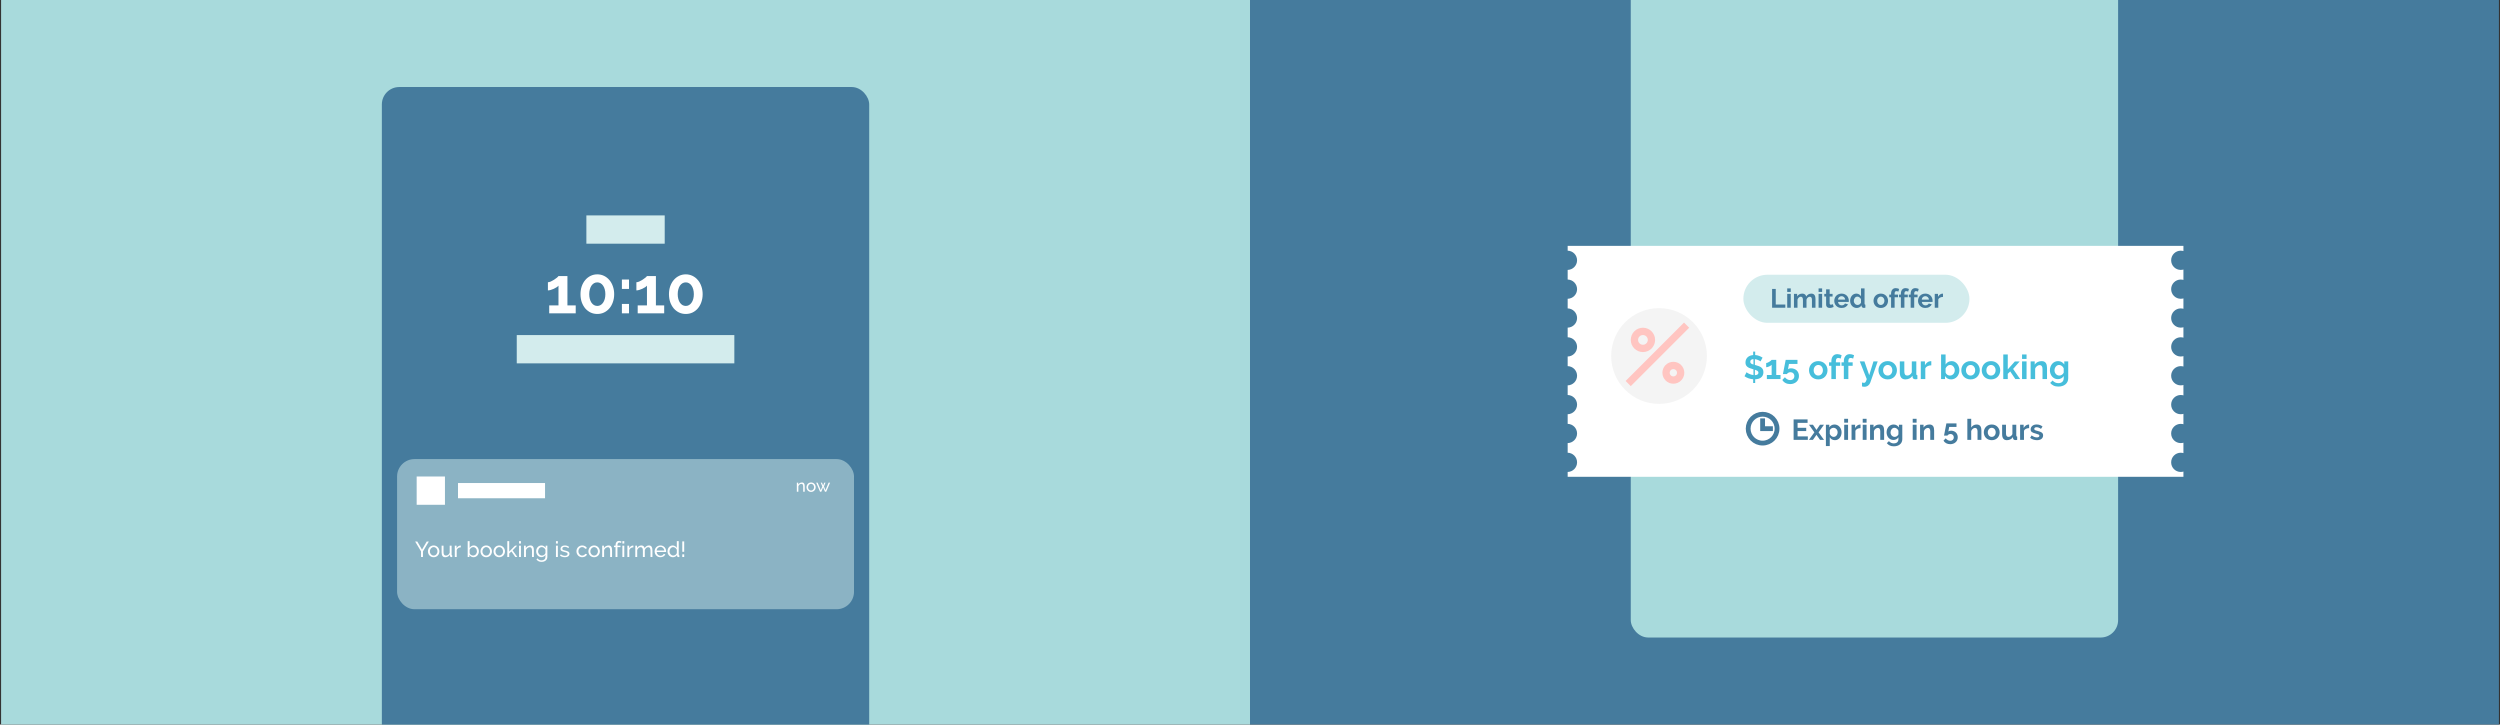
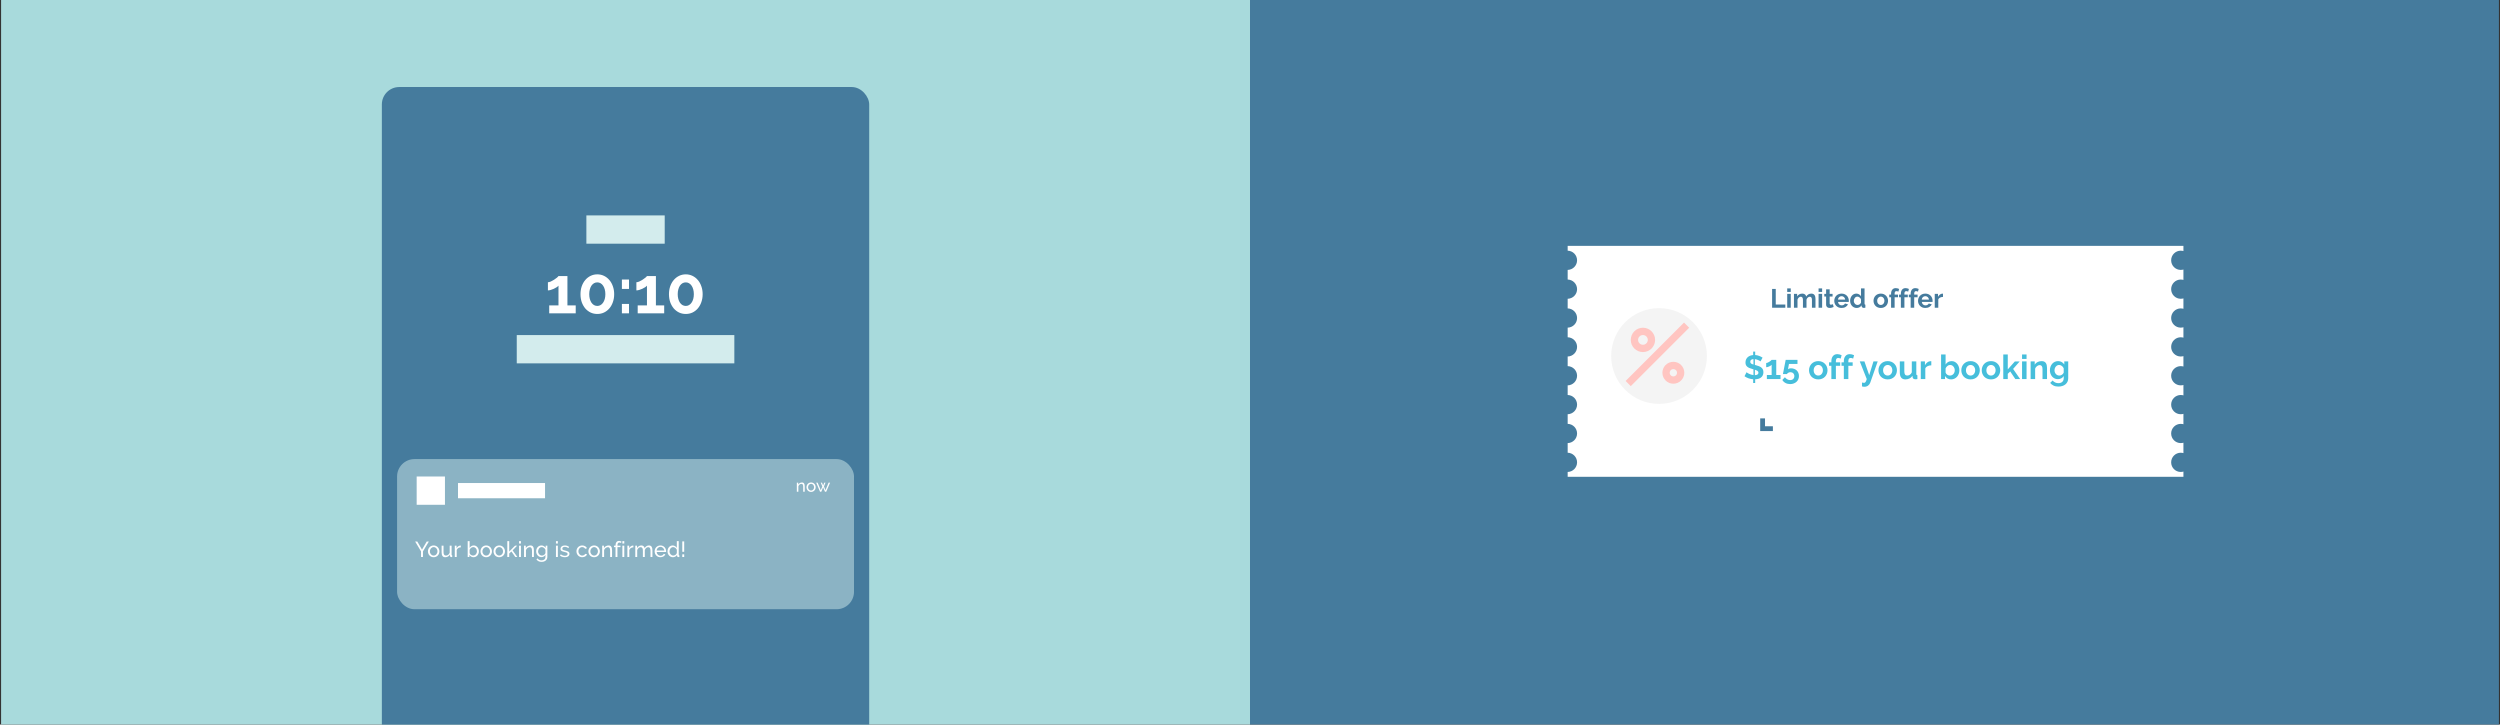
<svg xmlns="http://www.w3.org/2000/svg" width="1149" height="333" viewBox="0 0 1149 333" fill="none">
  <rect x="0" y="0" width="1149" height="333" fill="#333333" stroke="none" />
  <g clip-path="url(#clip0_6611_42710)">
    <g clip-path="url(#clip1_6611_42710)">
      <rect x="0.5" width="574" height="333" fill="#A8DADC" />
    </g>
    <g clip-path="url(#clip2_6611_42710)">
      <rect x="574.5" width="574" height="333" fill="#457B9D" />
    </g>
    <rect x="175.5" y="40" width="223.984" height="485" rx="8" fill="#457B9D" />
    <path d="M264.6 140.37V144H252.42V140.37H256.68V131.28C256.5 131.52 256.21 131.77 255.81 132.03C255.43 132.27 255.01 132.5 254.55 132.72C254.09 132.94 253.61 133.12 253.11 133.26C252.63 133.4 252.2 133.47 251.82 133.47V129.72C252.18 129.72 252.62 129.61 253.14 129.39C253.66 129.15 254.17 128.87 254.67 128.55C255.17 128.23 255.6 127.92 255.96 127.62C256.34 127.3 256.58 127.05 256.68 126.87H260.79V140.37H264.6ZM282.274 135.21C282.274 136.53 282.074 137.75 281.674 138.87C281.294 139.97 280.754 140.93 280.054 141.75C279.374 142.55 278.554 143.18 277.594 143.64C276.654 144.08 275.634 144.3 274.534 144.3C273.414 144.3 272.384 144.08 271.444 143.64C270.504 143.18 269.684 142.55 268.984 141.75C268.304 140.93 267.764 139.97 267.364 138.87C266.984 137.75 266.794 136.53 266.794 135.21C266.794 133.89 266.984 132.68 267.364 131.58C267.764 130.46 268.304 129.5 268.984 128.7C269.684 127.88 270.504 127.24 271.444 126.78C272.384 126.32 273.414 126.09 274.534 126.09C275.634 126.09 276.654 126.32 277.594 126.78C278.554 127.24 279.374 127.88 280.054 128.7C280.754 129.5 281.294 130.46 281.674 131.58C282.074 132.68 282.274 133.89 282.274 135.21ZM278.224 135.21C278.224 134.41 278.134 133.68 277.954 133.02C277.774 132.34 277.514 131.76 277.174 131.28C276.854 130.8 276.464 130.43 276.004 130.17C275.564 129.91 275.074 129.78 274.534 129.78C273.974 129.78 273.464 129.91 273.004 130.17C272.564 130.43 272.174 130.8 271.834 131.28C271.514 131.76 271.264 132.34 271.084 133.02C270.904 133.68 270.814 134.41 270.814 135.21C270.814 136.01 270.904 136.74 271.084 137.4C271.264 138.06 271.514 138.63 271.834 139.11C272.174 139.59 272.564 139.96 273.004 140.22C273.464 140.48 273.974 140.61 274.534 140.61C275.074 140.61 275.564 140.48 276.004 140.22C276.464 139.96 276.854 139.59 277.174 139.11C277.514 138.63 277.774 138.06 277.954 137.4C278.134 136.74 278.224 136.01 278.224 135.21ZM285.822 132.78V128.46H289.092V132.78H285.822ZM285.822 144V139.68H289.092V144H285.822ZM305.264 140.37V144H293.084V140.37H297.344V131.28C297.164 131.52 296.874 131.77 296.474 132.03C296.094 132.27 295.674 132.5 295.214 132.72C294.754 132.94 294.274 133.12 293.774 133.26C293.294 133.4 292.864 133.47 292.484 133.47V129.72C292.844 129.72 293.284 129.61 293.804 129.39C294.324 129.15 294.834 128.87 295.334 128.55C295.834 128.23 296.264 127.92 296.624 127.62C297.004 127.3 297.244 127.05 297.344 126.87H301.454V140.37H305.264ZM322.938 135.21C322.938 136.53 322.738 137.75 322.338 138.87C321.958 139.97 321.418 140.93 320.718 141.75C320.038 142.55 319.218 143.18 318.258 143.64C317.318 144.08 316.298 144.3 315.198 144.3C314.078 144.3 313.048 144.08 312.108 143.64C311.168 143.18 310.348 142.55 309.648 141.75C308.968 140.93 308.428 139.97 308.028 138.87C307.648 137.75 307.458 136.53 307.458 135.21C307.458 133.89 307.648 132.68 308.028 131.58C308.428 130.46 308.968 129.5 309.648 128.7C310.348 127.88 311.168 127.24 312.108 126.78C313.048 126.32 314.078 126.09 315.198 126.09C316.298 126.09 317.318 126.32 318.258 126.78C319.218 127.24 320.038 127.88 320.718 128.7C321.418 129.5 321.958 130.46 322.338 131.58C322.738 132.68 322.938 133.89 322.938 135.21ZM318.888 135.21C318.888 134.41 318.798 133.68 318.618 133.02C318.438 132.34 318.178 131.76 317.838 131.28C317.518 130.8 317.128 130.43 316.668 130.17C316.228 129.91 315.738 129.78 315.198 129.78C314.638 129.78 314.128 129.91 313.668 130.17C313.228 130.43 312.838 130.8 312.498 131.28C312.178 131.76 311.928 132.34 311.748 133.02C311.568 133.68 311.478 134.41 311.478 135.21C311.478 136.01 311.568 136.74 311.748 137.4C311.928 138.06 312.178 138.63 312.498 139.11C312.838 139.59 313.228 139.96 313.668 140.22C314.128 140.48 314.638 140.61 315.198 140.61C315.738 140.61 316.228 140.48 316.668 140.22C317.128 139.96 317.518 139.59 317.838 139.11C318.178 138.63 318.438 138.06 318.618 137.4C318.798 136.74 318.888 136.01 318.888 135.21Z" fill="white" />
    <rect opacity="0.5" x="182.5" y="211" width="210" height="69" rx="8" fill="#D3ECED" />
    <rect x="237.5" y="154" width="100" height="13" fill="#D3ECED" />
    <rect x="269.5" y="99" width="36" height="13" fill="#D3ECED" />
    <rect x="191.5" y="219" width="13" height="13" fill="white" />
    <rect x="210.5" y="222" width="40" height="7" fill="white" />
    <path d="M369.85 226H369.146V223.664C369.146 223.216 369.077 222.891 368.938 222.688C368.805 222.485 368.599 222.384 368.322 222.384C368.178 222.384 368.034 222.413 367.89 222.472C367.746 222.525 367.61 222.6 367.482 222.696C367.354 222.792 367.242 222.907 367.146 223.04C367.05 223.173 366.978 223.32 366.93 223.48V226H366.226V221.824H366.866V222.72C367.031 222.427 367.269 222.192 367.578 222.016C367.893 221.84 368.234 221.752 368.602 221.752C368.842 221.752 369.042 221.797 369.202 221.888C369.362 221.973 369.49 222.096 369.586 222.256C369.682 222.411 369.749 222.595 369.786 222.808C369.829 223.021 369.85 223.253 369.85 223.504V226ZM372.769 226.08C372.454 226.08 372.166 226.021 371.905 225.904C371.649 225.787 371.428 225.629 371.241 225.432C371.06 225.235 370.918 225.005 370.817 224.744C370.716 224.483 370.665 224.208 370.665 223.92C370.665 223.627 370.716 223.349 370.817 223.088C370.924 222.827 371.068 222.597 371.249 222.4C371.436 222.203 371.657 222.045 371.913 221.928C372.174 221.811 372.46 221.752 372.769 221.752C373.078 221.752 373.364 221.811 373.625 221.928C373.886 222.045 374.108 222.203 374.289 222.4C374.476 222.597 374.62 222.827 374.721 223.088C374.828 223.349 374.881 223.627 374.881 223.92C374.881 224.208 374.83 224.483 374.729 224.744C374.628 225.005 374.484 225.235 374.297 225.432C374.11 225.629 373.886 225.787 373.625 225.904C373.369 226.021 373.084 226.08 372.769 226.08ZM371.385 223.928C371.385 224.147 371.42 224.349 371.489 224.536C371.564 224.723 371.662 224.885 371.785 225.024C371.913 225.163 372.06 225.272 372.225 225.352C372.396 225.432 372.577 225.472 372.769 225.472C372.961 225.472 373.14 225.432 373.305 225.352C373.476 225.272 373.625 225.163 373.753 225.024C373.881 224.88 373.98 224.715 374.049 224.528C374.124 224.336 374.161 224.131 374.161 223.912C374.161 223.699 374.124 223.499 374.049 223.312C373.98 223.12 373.881 222.955 373.753 222.816C373.625 222.672 373.476 222.56 373.305 222.48C373.14 222.4 372.961 222.36 372.769 222.36C372.577 222.36 372.396 222.403 372.225 222.488C372.06 222.568 371.913 222.68 371.785 222.824C371.662 222.963 371.564 223.128 371.489 223.32C371.42 223.507 371.385 223.709 371.385 223.928ZM380.825 221.824H381.505L379.729 226H379.145L378.305 223.96L377.473 226H376.889L375.113 221.824H375.785L377.225 225.304L377.929 223.568L377.209 221.832H377.793L378.305 223.168L378.817 221.832H379.401L378.689 223.568L379.393 225.304L380.825 221.824Z" fill="white" />
    <path d="M191.796 248.9L193.946 252.6L196.116 248.9H197.096L194.396 253.41V256H193.496V253.39L190.806 248.9H191.796ZM199.31 256.1C198.917 256.1 198.557 256.027 198.23 255.88C197.91 255.733 197.634 255.537 197.4 255.29C197.174 255.043 196.997 254.757 196.87 254.43C196.744 254.103 196.68 253.76 196.68 253.4C196.68 253.033 196.744 252.687 196.87 252.36C197.004 252.033 197.184 251.747 197.41 251.5C197.644 251.253 197.92 251.057 198.24 250.91C198.567 250.763 198.924 250.69 199.31 250.69C199.697 250.69 200.054 250.763 200.38 250.91C200.707 251.057 200.984 251.253 201.21 251.5C201.444 251.747 201.624 252.033 201.75 252.36C201.884 252.687 201.95 253.033 201.95 253.4C201.95 253.76 201.887 254.103 201.76 254.43C201.634 254.757 201.454 255.043 201.22 255.29C200.987 255.537 200.707 255.733 200.38 255.88C200.06 256.027 199.704 256.1 199.31 256.1ZM197.58 253.41C197.58 253.683 197.624 253.937 197.71 254.17C197.804 254.403 197.927 254.607 198.08 254.78C198.24 254.953 198.424 255.09 198.63 255.19C198.844 255.29 199.07 255.34 199.31 255.34C199.55 255.34 199.774 255.29 199.98 255.19C200.194 255.09 200.38 254.953 200.54 254.78C200.7 254.6 200.824 254.393 200.91 254.16C201.004 253.92 201.05 253.663 201.05 253.39C201.05 253.123 201.004 252.873 200.91 252.64C200.824 252.4 200.7 252.193 200.54 252.02C200.38 251.84 200.194 251.7 199.98 251.6C199.774 251.5 199.55 251.45 199.31 251.45C199.07 251.45 198.844 251.503 198.63 251.61C198.424 251.71 198.24 251.85 198.08 252.03C197.927 252.203 197.804 252.41 197.71 252.65C197.624 252.883 197.58 253.137 197.58 253.41ZM204.627 256.1C204.08 256.1 203.667 255.917 203.387 255.55C203.107 255.183 202.967 254.637 202.967 253.91V250.78H203.847V253.74C203.847 254.807 204.217 255.34 204.957 255.34C205.317 255.34 205.653 255.227 205.967 255C206.287 254.767 206.523 254.45 206.677 254.05V250.78H207.557V254.92C207.557 255.127 207.65 255.233 207.837 255.24V256C207.737 256.013 207.657 256.02 207.597 256.02C207.543 256.027 207.49 256.03 207.437 256.03C207.263 256.03 207.117 255.98 206.997 255.88C206.883 255.773 206.823 255.643 206.817 255.49L206.797 254.88C206.563 255.273 206.257 255.577 205.877 255.79C205.497 255.997 205.08 256.1 204.627 256.1ZM211.783 251.55C211.343 251.563 210.953 251.677 210.613 251.89C210.279 252.103 210.043 252.4 209.903 252.78V256H209.023V250.78H209.843V251.99C210.023 251.63 210.259 251.34 210.553 251.12C210.846 250.893 211.159 250.767 211.493 250.74C211.559 250.74 211.616 250.74 211.663 250.74C211.709 250.74 211.749 250.743 211.783 250.75V251.55ZM217.63 256.1C217.224 256.1 216.854 256 216.52 255.8C216.187 255.6 215.924 255.34 215.73 255.02V256H214.95V248.7H215.83V251.82C216.05 251.48 216.32 251.207 216.64 251C216.96 250.793 217.334 250.69 217.76 250.69C218.12 250.69 218.444 250.767 218.73 250.92C219.017 251.073 219.26 251.277 219.46 251.53C219.667 251.777 219.824 252.067 219.93 252.4C220.044 252.727 220.1 253.063 220.1 253.41C220.1 253.777 220.037 254.123 219.91 254.45C219.784 254.777 219.61 255.063 219.39 255.31C219.17 255.55 218.907 255.743 218.6 255.89C218.3 256.03 217.977 256.1 217.63 256.1ZM217.41 255.34C217.67 255.34 217.91 255.287 218.13 255.18C218.35 255.073 218.54 254.93 218.7 254.75C218.86 254.57 218.984 254.367 219.07 254.14C219.157 253.907 219.2 253.663 219.2 253.41C219.2 253.157 219.157 252.913 219.07 252.68C218.99 252.44 218.874 252.23 218.72 252.05C218.574 251.87 218.394 251.727 218.18 251.62C217.974 251.507 217.744 251.45 217.49 251.45C217.304 251.45 217.127 251.483 216.96 251.55C216.794 251.617 216.637 251.707 216.49 251.82C216.35 251.927 216.224 252.053 216.11 252.2C216.004 252.347 215.91 252.503 215.83 252.67V254.18C215.864 254.347 215.934 254.5 216.04 254.64C216.154 254.78 216.284 254.903 216.43 255.01C216.584 255.11 216.744 255.19 216.91 255.25C217.084 255.31 217.25 255.34 217.41 255.34ZM223.461 256.1C223.067 256.1 222.707 256.027 222.381 255.88C222.061 255.733 221.784 255.537 221.551 255.29C221.324 255.043 221.147 254.757 221.021 254.43C220.894 254.103 220.831 253.76 220.831 253.4C220.831 253.033 220.894 252.687 221.021 252.36C221.154 252.033 221.334 251.747 221.561 251.5C221.794 251.253 222.071 251.057 222.391 250.91C222.717 250.763 223.074 250.69 223.461 250.69C223.847 250.69 224.204 250.763 224.531 250.91C224.857 251.057 225.134 251.253 225.361 251.5C225.594 251.747 225.774 252.033 225.901 252.36C226.034 252.687 226.101 253.033 226.101 253.4C226.101 253.76 226.037 254.103 225.911 254.43C225.784 254.757 225.604 255.043 225.371 255.29C225.137 255.537 224.857 255.733 224.531 255.88C224.211 256.027 223.854 256.1 223.461 256.1ZM221.731 253.41C221.731 253.683 221.774 253.937 221.861 254.17C221.954 254.403 222.077 254.607 222.231 254.78C222.391 254.953 222.574 255.09 222.781 255.19C222.994 255.29 223.221 255.34 223.461 255.34C223.701 255.34 223.924 255.29 224.131 255.19C224.344 255.09 224.531 254.953 224.691 254.78C224.851 254.6 224.974 254.393 225.061 254.16C225.154 253.92 225.201 253.663 225.201 253.39C225.201 253.123 225.154 252.873 225.061 252.64C224.974 252.4 224.851 252.193 224.691 252.02C224.531 251.84 224.344 251.7 224.131 251.6C223.924 251.5 223.701 251.45 223.461 251.45C223.221 251.45 222.994 251.503 222.781 251.61C222.574 251.71 222.391 251.85 222.231 252.03C222.077 252.203 221.954 252.41 221.861 252.65C221.774 252.883 221.731 253.137 221.731 253.41ZM229.447 256.1C229.054 256.1 228.694 256.027 228.367 255.88C228.047 255.733 227.77 255.537 227.537 255.29C227.31 255.043 227.134 254.757 227.007 254.43C226.88 254.103 226.817 253.76 226.817 253.4C226.817 253.033 226.88 252.687 227.007 252.36C227.14 252.033 227.32 251.747 227.547 251.5C227.78 251.253 228.057 251.057 228.377 250.91C228.704 250.763 229.06 250.69 229.447 250.69C229.834 250.69 230.19 250.763 230.517 250.91C230.844 251.057 231.12 251.253 231.347 251.5C231.58 251.747 231.76 252.033 231.887 252.36C232.02 252.687 232.087 253.033 232.087 253.4C232.087 253.76 232.024 254.103 231.897 254.43C231.77 254.757 231.59 255.043 231.357 255.29C231.124 255.537 230.844 255.733 230.517 255.88C230.197 256.027 229.84 256.1 229.447 256.1ZM227.717 253.41C227.717 253.683 227.76 253.937 227.847 254.17C227.94 254.403 228.064 254.607 228.217 254.78C228.377 254.953 228.56 255.09 228.767 255.19C228.98 255.29 229.207 255.34 229.447 255.34C229.687 255.34 229.91 255.29 230.117 255.19C230.33 255.09 230.517 254.953 230.677 254.78C230.837 254.6 230.96 254.393 231.047 254.16C231.14 253.92 231.187 253.663 231.187 253.39C231.187 253.123 231.14 252.873 231.047 252.64C230.96 252.4 230.837 252.193 230.677 252.02C230.517 251.84 230.33 251.7 230.117 251.6C229.91 251.5 229.687 251.45 229.447 251.45C229.207 251.45 228.98 251.503 228.767 251.61C228.56 251.71 228.377 251.85 228.217 252.03C228.064 252.203 227.94 252.41 227.847 252.65C227.76 252.883 227.717 253.137 227.717 253.41ZM236.833 256L235.033 253.45L234.033 254.39V256H233.153V248.7H234.033V253.5L236.713 250.79H237.683L235.603 252.95L237.783 256H236.833ZM238.544 256V250.78H239.424V256H238.544ZM238.544 249.8V248.7H239.424V249.8H238.544ZM245.379 256H244.499V253.08C244.499 252.52 244.412 252.113 244.239 251.86C244.072 251.607 243.815 251.48 243.469 251.48C243.289 251.48 243.109 251.517 242.929 251.59C242.749 251.657 242.579 251.75 242.419 251.87C242.259 251.99 242.119 252.133 241.999 252.3C241.879 252.467 241.789 252.65 241.729 252.85V256H240.849V250.78H241.649V251.9C241.855 251.533 242.152 251.24 242.539 251.02C242.932 250.8 243.359 250.69 243.819 250.69C244.119 250.69 244.369 250.747 244.569 250.86C244.769 250.967 244.929 251.12 245.049 251.32C245.169 251.513 245.252 251.743 245.299 252.01C245.352 252.277 245.379 252.567 245.379 252.88V256ZM248.827 256.06C248.474 256.06 248.147 255.987 247.847 255.84C247.554 255.693 247.3 255.497 247.087 255.25C246.874 255.003 246.707 254.72 246.587 254.4C246.474 254.08 246.417 253.747 246.417 253.4C246.417 253.033 246.474 252.687 246.587 252.36C246.707 252.027 246.874 251.737 247.087 251.49C247.3 251.243 247.554 251.05 247.847 250.91C248.147 250.763 248.477 250.69 248.837 250.69C249.277 250.69 249.657 250.797 249.977 251.01C250.297 251.223 250.567 251.493 250.787 251.82V250.78H251.567V255.94C251.567 256.313 251.497 256.64 251.357 256.92C251.217 257.207 251.027 257.447 250.787 257.64C250.547 257.833 250.264 257.98 249.937 258.08C249.617 258.18 249.274 258.23 248.907 258.23C248.314 258.23 247.83 258.127 247.457 257.92C247.09 257.72 246.784 257.44 246.537 257.08L247.047 256.63C247.254 256.937 247.52 257.167 247.847 257.32C248.174 257.473 248.527 257.55 248.907 257.55C249.147 257.55 249.374 257.517 249.587 257.45C249.807 257.383 249.997 257.283 250.157 257.15C250.317 257.017 250.444 256.85 250.537 256.65C250.637 256.45 250.687 256.213 250.687 255.94V255.02C250.587 255.18 250.467 255.327 250.327 255.46C250.194 255.587 250.047 255.697 249.887 255.79C249.727 255.877 249.557 255.943 249.377 255.99C249.197 256.037 249.014 256.06 248.827 256.06ZM249.097 255.34C249.284 255.34 249.464 255.307 249.637 255.24C249.81 255.173 249.97 255.087 250.117 254.98C250.264 254.867 250.387 254.74 250.487 254.6C250.587 254.46 250.654 254.317 250.687 254.17V252.67C250.614 252.49 250.517 252.327 250.397 252.18C250.284 252.033 250.154 251.907 250.007 251.8C249.86 251.687 249.7 251.6 249.527 251.54C249.36 251.48 249.19 251.45 249.017 251.45C248.75 251.45 248.51 251.507 248.297 251.62C248.09 251.733 247.914 251.883 247.767 252.07C247.62 252.257 247.507 252.47 247.427 252.71C247.347 252.943 247.307 253.18 247.307 253.42C247.307 253.68 247.354 253.927 247.447 254.16C247.54 254.393 247.667 254.597 247.827 254.77C247.987 254.943 248.174 255.083 248.387 255.19C248.607 255.29 248.844 255.34 249.097 255.34ZM255.517 256V250.78H256.397V256H255.517ZM255.517 249.8V248.7H256.397V249.8H255.517ZM259.651 256.1C259.231 256.1 258.818 256.037 258.411 255.91C258.005 255.777 257.655 255.587 257.361 255.34L257.741 254.75C258.048 254.983 258.355 255.16 258.661 255.28C258.968 255.393 259.291 255.45 259.631 255.45C260.011 255.45 260.311 255.377 260.531 255.23C260.758 255.077 260.871 254.863 260.871 254.59C260.871 254.463 260.841 254.357 260.781 254.27C260.721 254.177 260.631 254.097 260.511 254.03C260.391 253.963 260.238 253.903 260.051 253.85C259.865 253.797 259.648 253.74 259.401 253.68C259.088 253.6 258.818 253.523 258.591 253.45C258.365 253.377 258.178 253.29 258.031 253.19C257.885 253.09 257.778 252.97 257.711 252.83C257.645 252.69 257.611 252.517 257.611 252.31C257.611 252.05 257.661 251.82 257.761 251.62C257.868 251.413 258.011 251.243 258.191 251.11C258.371 250.97 258.581 250.867 258.821 250.8C259.068 250.727 259.331 250.69 259.611 250.69C260.005 250.69 260.371 250.753 260.711 250.88C261.051 251.007 261.338 251.173 261.571 251.38L261.171 251.91C260.951 251.717 260.705 251.573 260.431 251.48C260.158 251.38 259.878 251.33 259.591 251.33C259.271 251.33 258.998 251.4 258.771 251.54C258.551 251.673 258.441 251.89 258.441 252.19C258.441 252.31 258.461 252.41 258.501 252.49C258.548 252.57 258.621 252.64 258.721 252.7C258.821 252.76 258.948 252.813 259.101 252.86C259.261 252.907 259.451 252.957 259.671 253.01C260.018 253.09 260.318 253.173 260.571 253.26C260.831 253.34 261.045 253.437 261.211 253.55C261.385 253.663 261.511 253.797 261.591 253.95C261.678 254.103 261.721 254.29 261.721 254.51C261.721 254.997 261.535 255.383 261.161 255.67C260.788 255.957 260.285 256.1 259.651 256.1ZM264.942 253.38C264.942 253.013 265.005 252.667 265.132 252.34C265.259 252.013 265.439 251.73 265.672 251.49C265.905 251.243 266.182 251.05 266.502 250.91C266.829 250.763 267.192 250.69 267.592 250.69C268.112 250.69 268.559 250.807 268.932 251.04C269.312 251.267 269.599 251.573 269.792 251.96L268.932 252.23C268.799 251.983 268.612 251.793 268.372 251.66C268.132 251.52 267.865 251.45 267.572 251.45C267.332 251.45 267.105 251.5 266.892 251.6C266.679 251.693 266.495 251.827 266.342 252C266.189 252.173 266.065 252.377 265.972 252.61C265.885 252.843 265.842 253.1 265.842 253.38C265.842 253.653 265.889 253.91 265.982 254.15C266.075 254.39 266.199 254.6 266.352 254.78C266.512 254.953 266.695 255.09 266.902 255.19C267.115 255.29 267.342 255.34 267.582 255.34C267.735 255.34 267.885 255.32 268.032 255.28C268.185 255.233 268.322 255.173 268.442 255.1C268.569 255.027 268.679 254.943 268.772 254.85C268.865 254.75 268.932 254.643 268.972 254.53L269.832 254.79C269.752 254.983 269.639 255.16 269.492 255.32C269.352 255.48 269.185 255.617 268.992 255.73C268.799 255.843 268.582 255.933 268.342 256C268.109 256.067 267.862 256.1 267.602 256.1C267.209 256.1 266.849 256.027 266.522 255.88C266.195 255.733 265.915 255.537 265.682 255.29C265.449 255.043 265.265 254.757 265.132 254.43C265.005 254.097 264.942 253.747 264.942 253.38ZM273.06 256.1C272.667 256.1 272.307 256.027 271.98 255.88C271.66 255.733 271.384 255.537 271.15 255.29C270.924 255.043 270.747 254.757 270.62 254.43C270.494 254.103 270.43 253.76 270.43 253.4C270.43 253.033 270.494 252.687 270.62 252.36C270.754 252.033 270.934 251.747 271.16 251.5C271.394 251.253 271.67 251.057 271.99 250.91C272.317 250.763 272.674 250.69 273.06 250.69C273.447 250.69 273.804 250.763 274.13 250.91C274.457 251.057 274.734 251.253 274.96 251.5C275.194 251.747 275.374 252.033 275.5 252.36C275.634 252.687 275.7 253.033 275.7 253.4C275.7 253.76 275.637 254.103 275.51 254.43C275.384 254.757 275.204 255.043 274.97 255.29C274.737 255.537 274.457 255.733 274.13 255.88C273.81 256.027 273.454 256.1 273.06 256.1ZM271.33 253.41C271.33 253.683 271.374 253.937 271.46 254.17C271.554 254.403 271.677 254.607 271.83 254.78C271.99 254.953 272.174 255.09 272.38 255.19C272.594 255.29 272.82 255.34 273.06 255.34C273.3 255.34 273.524 255.29 273.73 255.19C273.944 255.09 274.13 254.953 274.29 254.78C274.45 254.6 274.574 254.393 274.66 254.16C274.754 253.92 274.8 253.663 274.8 253.39C274.8 253.123 274.754 252.873 274.66 252.64C274.574 252.4 274.45 252.193 274.29 252.02C274.13 251.84 273.944 251.7 273.73 251.6C273.524 251.5 273.3 251.45 273.06 251.45C272.82 251.45 272.594 251.503 272.38 251.61C272.174 251.71 271.99 251.85 271.83 252.03C271.677 252.203 271.554 252.41 271.46 252.65C271.374 252.883 271.33 253.137 271.33 253.41ZM281.297 256H280.417V253.08C280.417 252.52 280.33 252.113 280.157 251.86C279.99 251.607 279.733 251.48 279.387 251.48C279.207 251.48 279.027 251.517 278.847 251.59C278.667 251.657 278.497 251.75 278.337 251.87C278.177 251.99 278.037 252.133 277.917 252.3C277.797 252.467 277.707 252.65 277.647 252.85V256H276.767V250.78H277.567V251.9C277.773 251.533 278.07 251.24 278.457 251.02C278.85 250.8 279.277 250.69 279.737 250.69C280.037 250.69 280.287 250.747 280.487 250.86C280.687 250.967 280.847 251.12 280.967 251.32C281.087 251.513 281.17 251.743 281.217 252.01C281.27 252.277 281.297 252.567 281.297 252.88V256ZM282.896 256V251.47H282.186V250.78H282.896V250.67C282.896 250.023 283.04 249.517 283.326 249.15C283.613 248.783 284.003 248.6 284.496 248.6C284.703 248.6 284.906 248.63 285.106 248.69C285.306 248.743 285.486 248.82 285.646 248.92L285.426 249.57C285.333 249.503 285.216 249.45 285.076 249.41C284.943 249.37 284.81 249.35 284.676 249.35C284.383 249.35 284.16 249.46 284.006 249.68C283.853 249.9 283.776 250.22 283.776 250.64V250.78H285.166V251.47H283.776V256H282.896ZM286.044 256V250.78H286.924V256H286.044ZM286.044 249.8V248.7H286.924V249.8H286.044ZM291.109 251.55C290.669 251.563 290.279 251.677 289.939 251.89C289.605 252.103 289.369 252.4 289.229 252.78V256H288.349V250.78H289.169V251.99C289.349 251.63 289.585 251.34 289.879 251.12C290.172 250.893 290.485 250.767 290.819 250.74C290.885 250.74 290.942 250.74 290.989 250.74C291.035 250.74 291.075 250.743 291.109 250.75V251.55ZM299.851 256H298.971V253.08C298.971 252.533 298.881 252.13 298.701 251.87C298.528 251.61 298.268 251.48 297.921 251.48C297.561 251.48 297.238 251.61 296.951 251.87C296.671 252.123 296.471 252.453 296.351 252.86V256H295.471V253.08C295.471 252.52 295.385 252.113 295.211 251.86C295.038 251.607 294.778 251.48 294.431 251.48C294.078 251.48 293.758 251.607 293.471 251.86C293.185 252.107 292.981 252.437 292.861 252.85V256H291.981V250.78H292.781V251.9C292.995 251.513 293.271 251.217 293.611 251.01C293.951 250.797 294.335 250.69 294.761 250.69C295.201 250.69 295.548 250.81 295.801 251.05C296.061 251.283 296.221 251.587 296.281 251.96C296.748 251.113 297.411 250.69 298.271 250.69C298.571 250.69 298.821 250.747 299.021 250.86C299.228 250.967 299.391 251.12 299.511 251.32C299.631 251.513 299.718 251.743 299.771 252.01C299.825 252.277 299.851 252.567 299.851 252.88V256ZM303.53 256.1C303.136 256.1 302.776 256.03 302.45 255.89C302.123 255.743 301.843 255.547 301.61 255.3C301.376 255.053 301.193 254.767 301.06 254.44C300.933 254.107 300.87 253.757 300.87 253.39C300.87 253.023 300.933 252.677 301.06 252.35C301.193 252.023 301.376 251.737 301.61 251.49C301.85 251.243 302.133 251.05 302.46 250.91C302.786 250.763 303.146 250.69 303.54 250.69C303.933 250.69 304.29 250.763 304.61 250.91C304.936 251.057 305.213 251.253 305.44 251.5C305.666 251.74 305.84 252.023 305.96 252.35C306.086 252.67 306.15 253.003 306.15 253.35C306.15 253.423 306.146 253.49 306.14 253.55C306.14 253.61 306.136 253.657 306.13 253.69H301.8C301.82 253.95 301.88 254.187 301.98 254.4C302.08 254.613 302.21 254.797 302.37 254.95C302.53 255.103 302.71 255.223 302.91 255.31C303.116 255.397 303.333 255.44 303.56 255.44C303.72 255.44 303.876 255.42 304.03 255.38C304.183 255.333 304.326 255.273 304.46 255.2C304.593 255.127 304.71 255.037 304.81 254.93C304.916 254.823 304.996 254.703 305.05 254.57L305.81 254.78C305.723 254.973 305.603 255.15 305.45 255.31C305.303 255.47 305.13 255.61 304.93 255.73C304.736 255.843 304.52 255.933 304.28 256C304.04 256.067 303.79 256.1 303.53 256.1ZM305.32 253.04C305.3 252.793 305.236 252.567 305.13 252.36C305.03 252.147 304.9 251.967 304.74 251.82C304.586 251.673 304.406 251.56 304.2 251.48C303.993 251.393 303.773 251.35 303.54 251.35C303.306 251.35 303.086 251.393 302.88 251.48C302.673 251.56 302.49 251.677 302.33 251.83C302.176 251.977 302.05 252.153 301.95 252.36C301.856 252.567 301.8 252.793 301.78 253.04H305.32ZM309.278 256.1C308.918 256.1 308.585 256.027 308.278 255.88C307.971 255.733 307.708 255.537 307.488 255.29C307.268 255.043 307.095 254.757 306.968 254.43C306.848 254.103 306.788 253.76 306.788 253.4C306.788 253.033 306.845 252.687 306.958 252.36C307.078 252.027 307.241 251.737 307.448 251.49C307.661 251.243 307.911 251.05 308.198 250.91C308.491 250.763 308.811 250.69 309.158 250.69C309.578 250.69 309.951 250.8 310.278 251.02C310.611 251.24 310.875 251.507 311.068 251.82V248.7H311.948V254.92C311.948 255.127 312.041 255.233 312.228 255.24V256C312.135 256.013 312.058 256.023 311.998 256.03C311.945 256.037 311.891 256.04 311.838 256.04C311.665 256.04 311.511 255.983 311.378 255.87C311.251 255.75 311.188 255.613 311.188 255.46V255.02C310.981 255.36 310.705 255.627 310.358 255.82C310.018 256.007 309.658 256.1 309.278 256.1ZM309.488 255.34C309.648 255.34 309.811 255.31 309.978 255.25C310.151 255.19 310.311 255.107 310.458 255C310.611 254.893 310.741 254.77 310.848 254.63C310.961 254.483 311.035 254.33 311.068 254.17V252.67C311.008 252.503 310.918 252.347 310.798 252.2C310.678 252.047 310.541 251.917 310.388 251.81C310.241 251.697 310.081 251.61 309.908 251.55C309.741 251.483 309.575 251.45 309.408 251.45C309.148 251.45 308.911 251.507 308.698 251.62C308.491 251.727 308.311 251.873 308.158 252.06C308.011 252.24 307.898 252.45 307.818 252.69C307.738 252.923 307.698 253.163 307.698 253.41C307.698 253.67 307.745 253.92 307.838 254.16C307.931 254.393 308.058 254.597 308.218 254.77C308.378 254.943 308.565 255.083 308.778 255.19C308.998 255.29 309.235 255.34 309.488 255.34ZM313.577 253.6V248.83H314.457V253.6H313.577ZM313.577 256V254.76H314.457V256H313.577Z" fill="white" />
-     <rect x="749.5" y="-192" width="223.984" height="485" rx="8" fill="#A8DADC" />
    <g clip-path="url(#clip3_6611_42710)">
      <path fill-rule="evenodd" clip-rule="evenodd" d="M720.5 113H1117.36V219.125H720.5V216.913C722.897 216.861 724.824 214.901 724.824 212.492C724.824 210.083 722.897 208.124 720.5 208.071V203.647C722.897 203.595 724.824 201.636 724.824 199.227C724.824 196.817 722.897 194.858 720.5 194.806V190.382C722.897 190.329 724.824 188.37 724.824 185.961C724.824 183.552 722.897 181.592 720.5 181.54V177.116C722.897 177.064 724.824 175.105 724.824 172.695C724.824 170.286 722.897 168.327 720.5 168.275V163.85C722.897 163.798 724.824 161.839 724.824 159.43C724.824 157.02 722.897 155.061 720.5 155.009V150.585C722.897 150.533 724.824 148.573 724.824 146.164C724.824 143.755 722.897 141.796 720.5 141.743V137.319C722.897 137.267 724.824 135.308 724.824 132.898C724.824 130.489 722.897 128.53 720.5 128.478V124.054C722.897 124.001 724.824 122.042 724.824 119.633C724.824 117.224 722.897 115.264 720.5 115.212V113ZM997.861 119.633C997.861 122.075 999.841 124.055 1002.28 124.055C1004.73 124.055 1006.7 122.075 1006.7 119.633C1006.7 117.191 1004.73 115.211 1002.28 115.211C999.841 115.211 997.861 117.191 997.861 119.633ZM1002.28 137.32C999.841 137.32 997.861 135.341 997.861 132.898C997.861 130.456 999.841 128.477 1002.28 128.477C1004.73 128.477 1006.7 130.456 1006.7 132.898C1006.7 135.341 1004.73 137.32 1002.28 137.32ZM997.861 146.164C997.861 148.606 999.841 150.586 1002.28 150.586C1004.73 150.586 1006.7 148.606 1006.7 146.164C1006.7 143.722 1004.73 141.742 1002.28 141.742C999.841 141.742 997.861 143.722 997.861 146.164ZM1002.28 163.852C999.841 163.852 997.861 161.872 997.861 159.43C997.861 156.988 999.841 155.008 1002.28 155.008C1004.73 155.008 1006.7 156.988 1006.7 159.43C1006.7 161.872 1004.73 163.852 1002.28 163.852ZM997.861 172.695C997.861 175.137 999.841 177.117 1002.28 177.117C1004.73 177.117 1006.7 175.137 1006.7 172.695C1006.7 170.253 1004.73 168.273 1002.28 168.273C999.841 168.273 997.861 170.253 997.861 172.695ZM1002.28 190.383C999.841 190.383 997.861 188.403 997.861 185.961C997.861 183.519 999.841 181.539 1002.28 181.539C1004.73 181.539 1006.7 183.519 1006.7 185.961C1006.7 188.403 1004.73 190.383 1002.28 190.383ZM997.861 199.227C997.861 201.669 999.841 203.648 1002.28 203.648C1004.73 203.648 1006.7 201.669 1006.7 199.227C1006.7 196.784 1004.73 194.805 1002.28 194.805C999.841 194.805 997.861 196.784 997.861 199.227ZM1002.28 216.914C999.841 216.914 997.861 214.934 997.861 212.492C997.861 210.05 999.841 208.07 1002.28 208.07C1004.73 208.07 1006.7 210.05 1006.7 212.492C1006.7 214.934 1004.73 216.914 1002.28 216.914Z" fill="white" />
-       <path d="M830.881 200.567V202.172H824.341V192.753H830.762V194.358H826.172V196.627H830.138V198.113H826.172V200.567H830.881ZM833.237 195.221L834.736 197.396L834.842 197.635L834.975 197.396L836.46 195.221H838.291L835.81 198.71L838.331 202.172H836.5L834.961 200.01L834.842 199.784L834.736 200.01L833.21 202.172H831.38L833.887 198.71L831.419 195.221H833.237ZM843.348 202.305C842.8 202.305 842.323 202.185 841.916 201.946C841.509 201.699 841.191 201.367 840.961 200.951V204.997H839.183V195.221H840.735V196.415C840.992 196.008 841.323 195.689 841.73 195.459C842.137 195.221 842.606 195.101 843.136 195.101C843.605 195.101 844.038 195.199 844.436 195.393C844.834 195.579 845.175 195.835 845.458 196.163C845.75 196.481 845.975 196.861 846.134 197.303C846.302 197.737 846.386 198.197 846.386 198.683C846.386 199.187 846.311 199.66 846.161 200.102C846.01 200.545 845.798 200.929 845.524 201.257C845.259 201.584 844.94 201.84 844.569 202.026C844.197 202.212 843.791 202.305 843.348 202.305ZM842.752 200.792C843.017 200.792 843.26 200.735 843.481 200.62C843.711 200.505 843.906 200.35 844.065 200.156C844.224 199.961 844.348 199.735 844.436 199.479C844.525 199.222 844.569 198.957 844.569 198.683C844.569 198.391 844.52 198.121 844.423 197.874C844.326 197.617 844.189 197.396 844.012 197.211C843.844 197.025 843.64 196.879 843.402 196.773C843.172 196.667 842.92 196.614 842.645 196.614C842.477 196.614 842.305 196.645 842.128 196.706C841.951 196.76 841.788 196.839 841.637 196.945C841.487 197.051 841.35 197.175 841.226 197.317C841.111 197.458 841.023 197.613 840.961 197.781V199.413C841.12 199.811 841.363 200.142 841.69 200.408C842.018 200.664 842.371 200.792 842.752 200.792ZM847.591 202.172V195.221H849.368V202.172H847.591ZM847.591 194.252V192.488H849.368V194.252H847.591ZM855.111 196.76C854.571 196.768 854.089 196.874 853.665 197.078C853.24 197.272 852.935 197.569 852.749 197.967V202.172H850.972V195.221H852.604V196.706C852.727 196.468 852.873 196.255 853.041 196.07C853.209 195.875 853.391 195.707 853.585 195.566C853.78 195.424 853.974 195.318 854.169 195.247C854.372 195.168 854.567 195.128 854.753 195.128C854.85 195.128 854.921 195.128 854.965 195.128C855.018 195.128 855.067 195.132 855.111 195.141V196.76ZM856.102 202.172V195.221H857.88V202.172H856.102ZM856.102 194.252V192.488H857.88V194.252H856.102ZM865.943 202.172H864.166V198.272C864.166 197.715 864.069 197.308 863.874 197.051C863.679 196.795 863.41 196.667 863.065 196.667C862.888 196.667 862.707 196.702 862.521 196.773C862.335 196.844 862.158 196.945 861.99 197.078C861.831 197.202 861.685 197.352 861.553 197.529C861.42 197.706 861.323 197.9 861.261 198.113V202.172H859.483V195.221H861.088V196.507C861.345 196.065 861.716 195.72 862.203 195.473C862.689 195.225 863.237 195.101 863.848 195.101C864.281 195.101 864.635 195.181 864.909 195.34C865.183 195.499 865.395 195.707 865.546 195.964C865.696 196.22 865.798 196.512 865.851 196.839C865.913 197.166 865.943 197.498 865.943 197.834V202.172ZM870.209 202.212C869.74 202.212 869.315 202.119 868.935 201.933C868.555 201.747 868.223 201.495 867.94 201.177C867.666 200.85 867.454 200.474 867.303 200.049C867.153 199.625 867.078 199.174 867.078 198.696C867.078 198.192 867.157 197.723 867.317 197.29C867.476 196.857 867.697 196.477 867.98 196.149C868.263 195.822 868.603 195.566 869.001 195.38C869.399 195.194 869.837 195.101 870.315 195.101C870.854 195.101 871.327 195.225 871.734 195.473C872.141 195.712 872.477 196.034 872.742 196.441V195.221H874.294V201.84C874.294 202.353 874.197 202.813 874.003 203.22C873.808 203.627 873.538 203.972 873.193 204.255C872.857 204.538 872.45 204.754 871.973 204.905C871.504 205.055 870.991 205.13 870.434 205.13C869.674 205.13 869.032 205.002 868.511 204.745C867.998 204.498 867.555 204.144 867.184 203.684L868.152 202.742C868.418 203.07 868.749 203.326 869.147 203.512C869.554 203.697 869.983 203.79 870.434 203.79C870.708 203.79 870.969 203.75 871.217 203.671C871.473 203.6 871.699 203.485 871.893 203.326C872.088 203.167 872.238 202.963 872.344 202.716C872.459 202.468 872.517 202.176 872.517 201.84V200.965C872.287 201.363 871.964 201.672 871.548 201.893C871.133 202.106 870.686 202.212 870.209 202.212ZM870.806 200.792C871 200.792 871.186 200.761 871.363 200.699C871.54 200.637 871.703 200.553 871.854 200.447C872.004 200.341 872.137 200.217 872.251 200.076C872.366 199.934 872.455 199.784 872.517 199.625V197.967C872.358 197.56 872.106 197.233 871.761 196.985C871.425 196.737 871.071 196.614 870.699 196.614C870.425 196.614 870.178 196.675 869.957 196.799C869.735 196.914 869.545 197.073 869.386 197.277C869.227 197.471 869.103 197.697 869.015 197.953C868.935 198.21 868.895 198.475 868.895 198.749C868.895 199.032 868.944 199.298 869.041 199.545C869.138 199.793 869.271 200.01 869.439 200.195C869.616 200.381 869.819 200.527 870.049 200.633C870.279 200.739 870.531 200.792 870.806 200.792ZM879.084 202.172V195.221H880.861V202.172H879.084ZM879.084 194.252V192.488H880.861V194.252H879.084ZM888.925 202.172H887.148V198.272C887.148 197.715 887.05 197.308 886.856 197.051C886.661 196.795 886.391 196.667 886.046 196.667C885.87 196.667 885.688 196.702 885.503 196.773C885.317 196.844 885.14 196.945 884.972 197.078C884.813 197.202 884.667 197.352 884.534 197.529C884.402 197.706 884.304 197.9 884.242 198.113V202.172H882.465V195.221H884.07V196.507C884.326 196.065 884.698 195.72 885.184 195.473C885.671 195.225 886.219 195.101 886.829 195.101C887.263 195.101 887.616 195.181 887.89 195.34C888.165 195.499 888.377 195.707 888.527 195.964C888.678 196.22 888.779 196.512 888.832 196.839C888.894 197.166 888.925 197.498 888.925 197.834V202.172ZM896.695 197.94C897.138 197.94 897.549 198.015 897.929 198.166C898.309 198.307 898.637 198.511 898.911 198.776C899.185 199.041 899.397 199.36 899.548 199.731C899.707 200.102 899.786 200.514 899.786 200.965C899.786 201.442 899.698 201.876 899.521 202.265C899.353 202.654 899.114 202.985 898.805 203.26C898.495 203.543 898.128 203.759 897.704 203.91C897.279 204.069 896.819 204.148 896.324 204.148C895.634 204.148 895.015 204.003 894.467 203.711C893.927 203.419 893.516 203.021 893.233 202.517L894.255 201.456C894.502 201.8 894.812 202.075 895.183 202.278C895.555 202.481 895.939 202.583 896.337 202.583C896.815 202.583 897.204 202.442 897.505 202.159C897.814 201.867 897.969 201.482 897.969 201.004C897.969 200.545 897.823 200.173 897.531 199.89C897.248 199.607 896.886 199.466 896.443 199.466C896.152 199.466 895.877 199.532 895.621 199.665C895.373 199.797 895.174 199.979 895.024 200.209H893.472C893.472 200.182 893.49 200.085 893.525 199.917C893.56 199.74 893.605 199.519 893.658 199.253C893.711 198.979 893.768 198.679 893.83 198.351C893.892 198.015 893.958 197.675 894.029 197.33C894.188 196.516 894.365 195.605 894.56 194.597H899.203V196.216H895.846L895.462 198.325C895.568 198.21 895.723 198.117 895.926 198.046C896.138 197.976 896.395 197.94 896.695 197.94ZM910.65 202.172H908.873V198.272C908.873 197.723 908.771 197.321 908.567 197.065C908.364 196.799 908.077 196.667 907.705 196.667C907.546 196.667 907.378 196.702 907.201 196.773C907.024 196.844 906.856 196.945 906.697 197.078C906.538 197.202 906.392 197.352 906.259 197.529C906.127 197.706 906.029 197.9 905.967 198.113V202.172H904.19V192.488H905.967V196.507C906.224 196.056 906.569 195.712 907.002 195.473C907.444 195.225 907.931 195.101 908.461 195.101C908.912 195.101 909.279 195.181 909.562 195.34C909.845 195.49 910.066 195.694 910.226 195.95C910.385 196.207 910.495 196.499 910.557 196.826C910.619 197.153 910.65 197.489 910.65 197.834V202.172ZM915.406 202.305C914.84 202.305 914.332 202.207 913.881 202.013C913.43 201.818 913.045 201.557 912.726 201.23C912.417 200.894 912.178 200.509 912.01 200.076C911.842 199.643 911.758 199.187 911.758 198.71C911.758 198.223 911.842 197.763 912.01 197.33C912.178 196.897 912.417 196.516 912.726 196.189C913.045 195.853 913.43 195.588 913.881 195.393C914.332 195.199 914.84 195.101 915.406 195.101C915.972 195.101 916.476 195.199 916.918 195.393C917.369 195.588 917.75 195.853 918.059 196.189C918.378 196.516 918.621 196.897 918.789 197.33C918.957 197.763 919.041 198.223 919.041 198.71C919.041 199.187 918.957 199.643 918.789 200.076C918.621 200.509 918.382 200.894 918.073 201.23C917.763 201.557 917.383 201.818 916.932 202.013C916.481 202.207 915.972 202.305 915.406 202.305ZM913.589 198.71C913.589 199.019 913.633 199.302 913.721 199.559C913.819 199.806 913.947 200.023 914.106 200.209C914.274 200.394 914.469 200.54 914.69 200.646C914.911 200.744 915.15 200.792 915.406 200.792C915.663 200.792 915.901 200.744 916.122 200.646C916.344 200.54 916.534 200.394 916.693 200.209C916.861 200.023 916.989 199.802 917.078 199.545C917.175 199.289 917.224 199.006 917.224 198.696C917.224 198.396 917.175 198.117 917.078 197.861C916.989 197.604 916.861 197.383 916.693 197.197C916.534 197.012 916.344 196.87 916.122 196.773C915.901 196.667 915.663 196.614 915.406 196.614C915.15 196.614 914.911 196.667 914.69 196.773C914.469 196.879 914.274 197.025 914.106 197.211C913.947 197.396 913.819 197.617 913.721 197.874C913.633 198.13 913.589 198.409 913.589 198.71ZM922.363 202.305C921.647 202.305 921.103 202.075 920.732 201.615C920.36 201.155 920.174 200.474 920.174 199.572V195.221H921.952V199.187C921.952 200.257 922.337 200.792 923.106 200.792C923.451 200.792 923.783 200.691 924.101 200.487C924.428 200.275 924.694 199.957 924.897 199.532V195.221H926.675V200.129C926.675 200.315 926.705 200.447 926.767 200.527C926.838 200.607 926.949 200.651 927.099 200.66V202.172C926.922 202.207 926.772 202.229 926.648 202.238C926.533 202.247 926.427 202.251 926.33 202.251C926.011 202.251 925.75 202.181 925.547 202.039C925.352 201.889 925.237 201.685 925.202 201.429L925.162 200.872C924.853 201.349 924.455 201.708 923.968 201.946C923.482 202.185 922.947 202.305 922.363 202.305ZM932.58 196.76C932.04 196.768 931.558 196.874 931.134 197.078C930.709 197.272 930.404 197.569 930.219 197.967V202.172H928.441V195.221H930.073V196.706C930.197 196.468 930.342 196.255 930.51 196.07C930.679 195.875 930.86 195.707 931.054 195.566C931.249 195.424 931.443 195.318 931.638 195.247C931.841 195.168 932.036 195.128 932.222 195.128C932.319 195.128 932.39 195.128 932.434 195.128C932.487 195.128 932.536 195.132 932.58 195.141V196.76ZM936.198 202.305C935.614 202.305 935.044 202.212 934.486 202.026C933.929 201.84 933.452 201.575 933.054 201.23L933.717 200.116C934.142 200.416 934.553 200.646 934.951 200.806C935.358 200.956 935.76 201.031 936.158 201.031C936.512 201.031 936.79 200.965 936.994 200.832C937.197 200.699 937.299 200.509 937.299 200.262C937.299 200.014 937.179 199.833 936.941 199.718C936.702 199.603 936.313 199.47 935.773 199.32C935.322 199.196 934.937 199.077 934.619 198.962C934.301 198.847 934.044 198.718 933.85 198.577C933.655 198.427 933.514 198.259 933.425 198.073C933.337 197.878 933.293 197.648 933.293 197.383C933.293 197.029 933.359 196.711 933.492 196.428C933.633 196.145 933.828 195.906 934.075 195.712C934.323 195.508 934.61 195.353 934.937 195.247C935.274 195.141 935.636 195.088 936.025 195.088C936.547 195.088 937.033 195.163 937.484 195.314C937.944 195.464 938.364 195.707 938.745 196.043L938.028 197.118C937.675 196.852 937.33 196.658 936.994 196.534C936.666 196.41 936.339 196.348 936.012 196.348C935.711 196.348 935.459 196.41 935.256 196.534C935.052 196.658 934.951 196.857 934.951 197.131C934.951 197.255 934.973 197.356 935.017 197.436C935.07 197.516 935.15 197.586 935.256 197.648C935.362 197.71 935.499 197.772 935.667 197.834C935.844 197.887 936.061 197.945 936.317 198.006C936.795 198.13 937.201 198.254 937.538 198.378C937.882 198.502 938.161 198.643 938.373 198.802C938.594 198.962 938.754 199.147 938.851 199.36C938.957 199.563 939.01 199.811 939.01 200.102C939.01 200.783 938.758 201.323 938.254 201.721C937.75 202.11 937.064 202.305 936.198 202.305Z" fill="#457B9D" />
-       <rect x="801.25" y="126.266" width="103.914" height="22.109" rx="11.055" fill="#D3ECED" />
      <path d="M814.458 141.422V132.788H816.137V139.95H820.539V141.422H814.458ZM821.402 141.422V135.05H823.031V141.422H821.402ZM821.402 134.162V132.545H823.031V134.162H821.402ZM834.399 141.422H832.77V137.847C832.77 137.336 832.681 136.963 832.503 136.728C832.332 136.493 832.093 136.375 831.785 136.375C831.461 136.375 831.157 136.501 830.873 136.752C830.589 136.996 830.387 137.316 830.265 137.713V141.422H828.636V137.847C828.636 137.336 828.546 136.963 828.368 136.728C828.198 136.493 827.959 136.375 827.651 136.375C827.334 136.375 827.03 136.497 826.739 136.74C826.455 136.983 826.252 137.304 826.131 137.701V141.422H824.501V135.05H825.972V136.229C826.208 135.816 826.528 135.5 826.933 135.281C827.347 135.054 827.817 134.941 828.344 134.941C828.879 134.941 829.292 135.07 829.584 135.33C829.876 135.589 830.062 135.909 830.143 136.29C830.403 135.853 830.731 135.52 831.128 135.293C831.526 135.058 831.98 134.941 832.49 134.941C832.879 134.941 833.2 135.013 833.451 135.159C833.702 135.305 833.897 135.496 834.035 135.731C834.172 135.966 834.266 136.234 834.314 136.533C834.371 136.833 834.399 137.137 834.399 137.446V141.422ZM835.818 141.422V135.05H837.448V141.422H835.818ZM835.818 134.162V132.545H837.448V134.162H835.818ZM842.736 141.094C842.517 141.191 842.249 141.288 841.933 141.385C841.617 141.483 841.285 141.531 840.936 141.531C840.709 141.531 840.494 141.503 840.292 141.446C840.097 141.389 839.923 141.3 839.769 141.179C839.623 141.049 839.505 140.887 839.416 140.692C839.327 140.49 839.282 140.246 839.282 139.963V136.302H838.443V135.05H839.282V132.983H840.912V135.05H842.249V136.302H840.912V139.415C840.912 139.642 840.969 139.805 841.082 139.902C841.204 139.991 841.35 140.036 841.52 140.036C841.69 140.036 841.856 140.007 842.018 139.95C842.181 139.894 842.31 139.845 842.408 139.805L842.736 141.094ZM846.385 141.543C845.874 141.543 845.412 141.458 844.999 141.288C844.585 141.11 844.233 140.871 843.941 140.571C843.649 140.271 843.422 139.922 843.26 139.525C843.106 139.128 843.029 138.71 843.029 138.272C843.029 137.818 843.106 137.393 843.26 136.996C843.414 136.59 843.637 136.238 843.929 135.938C844.221 135.63 844.573 135.386 844.987 135.208C845.408 135.03 845.878 134.941 846.397 134.941C846.916 134.941 847.378 135.03 847.783 135.208C848.197 135.386 848.545 135.626 848.829 135.925C849.121 136.225 849.34 136.574 849.486 136.971C849.64 137.368 849.717 137.782 849.717 138.212C849.717 138.317 849.713 138.418 849.705 138.516C849.705 138.613 849.697 138.694 849.68 138.759H844.756C844.78 139.01 844.841 139.233 844.938 139.428C845.035 139.622 845.161 139.788 845.315 139.926C845.469 140.064 845.643 140.169 845.838 140.242C846.032 140.315 846.235 140.352 846.446 140.352C846.77 140.352 847.074 140.275 847.358 140.121C847.65 139.959 847.848 139.748 847.954 139.488L849.352 139.878C849.117 140.364 848.74 140.765 848.221 141.081C847.71 141.389 847.098 141.543 846.385 141.543ZM848.039 137.701C847.998 137.223 847.82 136.842 847.504 136.558C847.196 136.266 846.819 136.12 846.373 136.12C846.154 136.12 845.947 136.161 845.753 136.242C845.566 136.315 845.4 136.42 845.254 136.558C845.108 136.696 844.987 136.862 844.889 137.056C844.8 137.251 844.747 137.466 844.731 137.701H848.039ZM853.348 141.543C852.911 141.543 852.505 141.458 852.132 141.288C851.759 141.118 851.439 140.883 851.172 140.583C850.904 140.283 850.693 139.934 850.539 139.537C850.393 139.132 850.32 138.698 850.32 138.236C850.32 137.774 850.389 137.344 850.527 136.947C850.673 136.55 850.872 136.201 851.123 135.901C851.374 135.601 851.674 135.366 852.023 135.196C852.371 135.026 852.752 134.941 853.166 134.941C853.636 134.941 854.058 135.054 854.431 135.281C854.812 135.508 855.108 135.804 855.318 136.169V132.545H856.948V139.549C856.948 139.719 856.976 139.841 857.033 139.914C857.09 139.987 857.187 140.028 857.325 140.036V141.422C857.041 141.479 856.81 141.507 856.632 141.507C856.34 141.507 856.101 141.434 855.914 141.288C855.728 141.142 855.622 140.952 855.598 140.717L855.561 140.315C855.326 140.721 855.006 141.029 854.601 141.239C854.204 141.442 853.786 141.543 853.348 141.543ZM853.774 140.157C853.928 140.157 854.086 140.133 854.248 140.084C854.41 140.028 854.56 139.95 854.698 139.853C854.836 139.756 854.958 139.642 855.063 139.513C855.176 139.383 855.262 139.241 855.318 139.087V137.567C855.253 137.389 855.16 137.227 855.039 137.081C854.925 136.927 854.791 136.797 854.637 136.692C854.491 136.578 854.333 136.489 854.163 136.424C854.001 136.359 853.839 136.327 853.677 136.327C853.433 136.327 853.206 136.379 852.996 136.485C852.793 136.59 852.619 136.736 852.473 136.923C852.327 137.101 852.213 137.308 852.132 137.543C852.051 137.778 852.011 138.021 852.011 138.272C852.011 138.54 852.055 138.787 852.144 139.014C852.234 139.241 852.355 139.44 852.509 139.61C852.663 139.78 852.846 139.914 853.056 140.011C853.275 140.109 853.515 140.157 853.774 140.157ZM864.411 141.543C863.892 141.543 863.426 141.454 863.013 141.276C862.599 141.098 862.247 140.858 861.955 140.559C861.671 140.25 861.452 139.898 861.298 139.501C861.144 139.103 861.067 138.686 861.067 138.248C861.067 137.802 861.144 137.381 861.298 136.983C861.452 136.586 861.671 136.238 861.955 135.938C862.247 135.63 862.599 135.386 863.013 135.208C863.426 135.03 863.892 134.941 864.411 134.941C864.93 134.941 865.392 135.03 865.797 135.208C866.211 135.386 866.56 135.63 866.843 135.938C867.135 136.238 867.358 136.586 867.512 136.983C867.666 137.381 867.743 137.802 867.743 138.248C867.743 138.686 867.666 139.103 867.512 139.501C867.358 139.898 867.139 140.25 866.855 140.559C866.572 140.858 866.223 141.098 865.81 141.276C865.396 141.454 864.93 141.543 864.411 141.543ZM862.745 138.248C862.745 138.532 862.786 138.791 862.867 139.026C862.956 139.253 863.074 139.452 863.22 139.622C863.374 139.792 863.552 139.926 863.755 140.023C863.957 140.113 864.176 140.157 864.411 140.157C864.646 140.157 864.865 140.113 865.068 140.023C865.271 139.926 865.445 139.792 865.591 139.622C865.745 139.452 865.862 139.249 865.943 139.014C866.033 138.779 866.077 138.52 866.077 138.236C866.077 137.96 866.033 137.705 865.943 137.47C865.862 137.235 865.745 137.032 865.591 136.862C865.445 136.692 865.271 136.562 865.068 136.473C864.865 136.375 864.646 136.327 864.411 136.327C864.176 136.327 863.957 136.375 863.755 136.473C863.552 136.57 863.374 136.704 863.22 136.874C863.074 137.044 862.956 137.247 862.867 137.482C862.786 137.717 862.745 137.972 862.745 138.248ZM869.137 141.422V136.631H868.298V135.39H869.137V135.001C869.137 134.207 869.328 133.579 869.709 133.116C870.09 132.654 870.608 132.423 871.265 132.423C871.784 132.423 872.307 132.549 872.834 132.8L872.505 134.029C872.384 133.964 872.238 133.911 872.068 133.87C871.906 133.822 871.756 133.797 871.618 133.797C871.05 133.797 870.767 134.178 870.767 134.941V135.39H872.323V136.631H870.767V141.422H869.137ZM873.638 141.422V136.631H872.799V135.39H873.638V135.001C873.638 134.207 873.828 133.579 874.209 133.116C874.59 132.654 875.109 132.423 875.766 132.423C876.285 132.423 876.807 132.549 877.334 132.8L877.006 134.029C876.885 133.964 876.739 133.911 876.568 133.87C876.406 133.822 876.256 133.797 876.118 133.797C875.551 133.797 875.267 134.178 875.267 134.941V135.39H876.824V136.631H875.267V141.422H873.638ZM878.138 141.422V136.631H877.299V135.39H878.138V135.001C878.138 134.207 878.329 133.579 878.71 133.116C879.091 132.654 879.61 132.423 880.266 132.423C880.785 132.423 881.308 132.549 881.835 132.8L881.507 134.029C881.385 133.964 881.239 133.911 881.069 133.87C880.907 133.822 880.757 133.797 880.619 133.797C880.052 133.797 879.768 134.178 879.768 134.941V135.39H881.324V136.631H879.768V141.422H878.138ZM884.884 141.543C884.374 141.543 883.911 141.458 883.498 141.288C883.085 141.11 882.732 140.871 882.44 140.571C882.148 140.271 881.921 139.922 881.759 139.525C881.605 139.128 881.528 138.71 881.528 138.272C881.528 137.818 881.605 137.393 881.759 136.996C881.913 136.59 882.136 136.238 882.428 135.938C882.72 135.63 883.072 135.386 883.486 135.208C883.907 135.03 884.378 134.941 884.896 134.941C885.415 134.941 885.877 135.03 886.283 135.208C886.696 135.386 887.045 135.626 887.328 135.925C887.62 136.225 887.839 136.574 887.985 136.971C888.139 137.368 888.216 137.782 888.216 138.212C888.216 138.317 888.212 138.418 888.204 138.516C888.204 138.613 888.196 138.694 888.18 138.759H883.255C883.279 139.01 883.34 139.233 883.437 139.428C883.534 139.622 883.66 139.788 883.814 139.926C883.968 140.064 884.143 140.169 884.337 140.242C884.532 140.315 884.734 140.352 884.945 140.352C885.269 140.352 885.573 140.275 885.857 140.121C886.149 139.959 886.348 139.748 886.453 139.488L887.851 139.878C887.616 140.364 887.239 140.765 886.72 141.081C886.21 141.389 885.598 141.543 884.884 141.543ZM886.538 137.701C886.498 137.223 886.319 136.842 886.003 136.558C885.695 136.266 885.318 136.12 884.872 136.12C884.653 136.12 884.447 136.161 884.252 136.242C884.065 136.315 883.899 136.42 883.753 136.558C883.607 136.696 883.486 136.862 883.389 137.056C883.299 137.251 883.247 137.466 883.23 137.701H886.538ZM893.003 136.461C892.508 136.469 892.066 136.566 891.677 136.752C891.288 136.931 891.009 137.202 890.838 137.567V141.422H889.209V135.05H890.705V136.412C890.818 136.193 890.952 135.998 891.106 135.828C891.26 135.65 891.426 135.496 891.604 135.366C891.783 135.236 891.961 135.139 892.139 135.074C892.326 135.001 892.504 134.965 892.674 134.965C892.764 134.965 892.828 134.965 892.869 134.965C892.918 134.965 892.962 134.969 893.003 134.977V136.461Z" fill="#457B9D" />
      <path d="M809.128 166.109C809.066 166.037 808.947 165.949 808.772 165.846C808.607 165.743 808.405 165.64 808.168 165.536C807.941 165.423 807.688 165.325 807.41 165.242C807.131 165.149 806.842 165.088 806.543 165.057V167.734L806.93 167.827C807.466 167.971 807.951 168.126 808.385 168.291C808.828 168.456 809.2 168.663 809.499 168.91C809.809 169.158 810.046 169.457 810.211 169.808C810.376 170.148 810.459 170.571 810.459 171.077C810.459 171.644 810.355 172.129 810.149 172.532C809.953 172.934 809.68 173.264 809.329 173.522C808.988 173.78 808.586 173.976 808.122 174.11C807.668 174.234 807.188 174.306 806.682 174.327V176.03H805.754V174.312C805.031 174.26 804.325 174.116 803.633 173.878C802.952 173.631 802.333 173.311 801.776 172.919L802.72 171.077C802.803 171.16 802.942 171.268 803.138 171.402C803.344 171.536 803.587 171.67 803.866 171.804C804.154 171.928 804.469 172.047 804.81 172.16C805.16 172.274 805.522 172.351 805.893 172.393V169.731C805.8 169.71 805.707 169.689 805.614 169.669C805.522 169.638 805.429 169.607 805.336 169.576C804.81 169.431 804.35 169.277 803.958 169.111C803.577 168.936 803.257 168.735 802.999 168.508C802.741 168.271 802.545 168.002 802.411 167.703C802.287 167.394 802.225 167.027 802.225 166.604C802.225 166.088 802.313 165.629 802.488 165.227C802.674 164.814 802.921 164.463 803.231 164.174C803.551 163.886 803.927 163.659 804.361 163.493C804.794 163.328 805.258 163.225 805.754 163.184V161.605H806.682V163.168C807.363 163.22 807.987 163.359 808.555 163.586C809.133 163.813 809.638 164.076 810.072 164.376L809.128 166.109ZM808.183 171.294C808.183 170.943 808.039 170.669 807.75 170.473C807.461 170.277 807.059 170.097 806.543 169.932V172.423C807.637 172.393 808.183 172.016 808.183 171.294ZM804.423 166.264C804.423 166.615 804.541 166.883 804.779 167.069C805.026 167.244 805.398 167.404 805.893 167.548V165.041C804.913 165.103 804.423 165.511 804.423 166.264ZM818.333 172.346V174.219H812.049V172.346H814.247V167.657C814.154 167.78 814.005 167.909 813.798 168.044C813.602 168.167 813.386 168.286 813.148 168.4C812.911 168.513 812.663 168.606 812.405 168.678C812.158 168.75 811.936 168.786 811.74 168.786V166.852C811.926 166.852 812.153 166.795 812.421 166.682C812.689 166.558 812.952 166.413 813.21 166.248C813.468 166.083 813.69 165.923 813.876 165.769C814.072 165.603 814.195 165.474 814.247 165.382H816.367V172.346H818.333ZM823.195 169.282C823.711 169.282 824.19 169.369 824.634 169.545C825.078 169.71 825.459 169.947 825.779 170.257C826.099 170.566 826.347 170.938 826.522 171.371C826.708 171.804 826.801 172.284 826.801 172.81C826.801 173.368 826.698 173.873 826.491 174.327C826.295 174.781 826.017 175.168 825.655 175.488C825.294 175.818 824.866 176.071 824.371 176.246C823.876 176.432 823.339 176.525 822.761 176.525C821.957 176.525 821.234 176.355 820.595 176.014C819.965 175.674 819.485 175.209 819.155 174.621L820.347 173.383C820.636 173.785 820.997 174.105 821.43 174.343C821.864 174.58 822.313 174.699 822.777 174.699C823.334 174.699 823.788 174.533 824.139 174.203C824.5 173.863 824.68 173.414 824.68 172.857C824.68 172.32 824.51 171.887 824.17 171.557C823.84 171.227 823.417 171.062 822.901 171.062C822.56 171.062 822.24 171.139 821.941 171.294C821.652 171.448 821.42 171.66 821.245 171.928H819.434C819.434 171.897 819.455 171.784 819.496 171.588C819.537 171.381 819.589 171.123 819.651 170.814C819.712 170.494 819.78 170.143 819.852 169.762C819.924 169.369 820.001 168.972 820.084 168.57C820.27 167.621 820.476 166.558 820.703 165.382H826.12V167.27H822.204L821.755 169.731C821.879 169.596 822.06 169.488 822.297 169.406C822.545 169.323 822.844 169.282 823.195 169.282ZM835.683 174.374C835.023 174.374 834.43 174.26 833.904 174.033C833.377 173.806 832.929 173.502 832.557 173.12C832.196 172.728 831.917 172.279 831.721 171.773C831.525 171.268 831.427 170.737 831.427 170.179C831.427 169.612 831.525 169.075 831.721 168.57C831.917 168.064 832.196 167.621 832.557 167.239C832.929 166.847 833.377 166.537 833.904 166.31C834.43 166.083 835.023 165.97 835.683 165.97C836.344 165.97 836.932 166.083 837.448 166.31C837.974 166.537 838.418 166.847 838.779 167.239C839.15 167.621 839.434 168.064 839.63 168.57C839.826 169.075 839.924 169.612 839.924 170.179C839.924 170.737 839.826 171.268 839.63 171.773C839.434 172.279 839.155 172.728 838.794 173.12C838.433 173.502 837.989 173.806 837.463 174.033C836.937 174.26 836.344 174.374 835.683 174.374ZM833.563 170.179C833.563 170.54 833.615 170.871 833.718 171.17C833.831 171.459 833.981 171.712 834.167 171.928C834.363 172.145 834.59 172.315 834.848 172.439C835.106 172.552 835.384 172.609 835.683 172.609C835.983 172.609 836.261 172.552 836.519 172.439C836.777 172.315 836.999 172.145 837.185 171.928C837.381 171.712 837.53 171.454 837.633 171.154C837.747 170.855 837.804 170.525 837.804 170.164C837.804 169.813 837.747 169.488 837.633 169.189C837.53 168.89 837.381 168.632 837.185 168.415C836.999 168.198 836.777 168.033 836.519 167.92C836.261 167.796 835.983 167.734 835.683 167.734C835.384 167.734 835.106 167.796 834.848 167.92C834.59 168.044 834.363 168.214 834.167 168.431C833.981 168.647 833.831 168.905 833.718 169.204C833.615 169.504 833.563 169.829 833.563 170.179ZM841.698 174.219V168.121H840.63V166.542H841.698V166.047C841.698 165.036 841.941 164.236 842.426 163.648C842.91 163.06 843.571 162.766 844.407 162.766C845.067 162.766 845.732 162.926 846.403 163.246L845.985 164.809C845.83 164.726 845.645 164.659 845.428 164.608C845.222 164.546 845.031 164.515 844.855 164.515C844.133 164.515 843.772 165 843.772 165.97V166.542H845.753V168.121H843.772V174.219H841.698ZM847.426 174.219V168.121H846.358V166.542H847.426V166.047C847.426 165.036 847.669 164.236 848.154 163.648C848.639 163.06 849.299 162.766 850.135 162.766C850.795 162.766 851.46 162.926 852.131 163.246L851.713 164.809C851.558 164.726 851.373 164.659 851.156 164.608C850.95 164.546 850.759 164.515 850.583 164.515C849.861 164.515 849.5 165 849.5 165.97V166.542H851.481V168.121H849.5V174.219H847.426ZM855.777 175.797C855.952 175.849 856.122 175.885 856.287 175.906C856.452 175.937 856.592 175.952 856.705 175.952C856.839 175.952 856.963 175.926 857.077 175.875C857.19 175.823 857.293 175.73 857.386 175.596C857.479 175.472 857.572 175.297 857.665 175.07C857.758 174.843 857.856 174.559 857.959 174.219L854.755 166.109H856.891L859.089 172.423L861.039 166.109H862.989L859.584 175.828C859.388 176.396 859.052 176.86 858.578 177.221C858.103 177.582 857.515 177.763 856.814 177.763C856.648 177.763 856.478 177.747 856.303 177.716C856.138 177.696 855.962 177.655 855.777 177.593V175.797ZM867.589 174.374C866.928 174.374 866.335 174.26 865.809 174.033C865.283 173.806 864.834 173.502 864.462 173.12C864.101 172.728 863.823 172.279 863.627 171.773C863.431 171.268 863.333 170.737 863.333 170.179C863.333 169.612 863.431 169.075 863.627 168.57C863.823 168.064 864.101 167.621 864.462 167.239C864.834 166.847 865.283 166.537 865.809 166.31C866.335 166.083 866.928 165.97 867.589 165.97C868.249 165.97 868.837 166.083 869.353 166.31C869.879 166.537 870.323 166.847 870.684 167.239C871.055 167.621 871.339 168.064 871.535 168.57C871.731 169.075 871.829 169.612 871.829 170.179C871.829 170.737 871.731 171.268 871.535 171.773C871.339 172.279 871.061 172.728 870.699 173.12C870.338 173.502 869.895 173.806 869.369 174.033C868.842 174.26 868.249 174.374 867.589 174.374ZM865.468 170.179C865.468 170.54 865.52 170.871 865.623 171.17C865.737 171.459 865.886 171.712 866.072 171.928C866.268 172.145 866.495 172.315 866.753 172.439C867.011 172.552 867.289 172.609 867.589 172.609C867.888 172.609 868.166 172.552 868.424 172.439C868.682 172.315 868.904 172.145 869.09 171.928C869.286 171.712 869.436 171.454 869.539 171.154C869.652 170.855 869.709 170.525 869.709 170.164C869.709 169.813 869.652 169.488 869.539 169.189C869.436 168.89 869.286 168.632 869.09 168.415C868.904 168.198 868.682 168.033 868.424 167.92C868.166 167.796 867.888 167.734 867.589 167.734C867.289 167.734 867.011 167.796 866.753 167.92C866.495 168.044 866.268 168.214 866.072 168.431C865.886 168.647 865.737 168.905 865.623 169.204C865.52 169.504 865.468 169.829 865.468 170.179ZM875.705 174.374C874.87 174.374 874.235 174.105 873.802 173.569C873.368 173.032 873.152 172.238 873.152 171.185V166.109H875.226V170.737C875.226 171.985 875.674 172.609 876.572 172.609C876.974 172.609 877.361 172.491 877.733 172.253C878.115 172.006 878.424 171.634 878.661 171.139V166.109H880.735V171.835C880.735 172.052 880.771 172.207 880.844 172.3C880.926 172.393 881.055 172.444 881.23 172.454V174.219C881.024 174.26 880.849 174.286 880.704 174.296C880.57 174.306 880.446 174.312 880.333 174.312C879.961 174.312 879.657 174.229 879.42 174.064C879.193 173.889 879.059 173.651 879.017 173.352L878.971 172.702C878.61 173.259 878.145 173.677 877.578 173.956C877.011 174.234 876.386 174.374 875.705 174.374ZM887.625 167.904C886.995 167.915 886.433 168.038 885.938 168.276C885.443 168.503 885.087 168.848 884.87 169.313V174.219H882.796V166.109H884.7V167.842C884.844 167.564 885.014 167.316 885.21 167.1C885.407 166.873 885.618 166.677 885.845 166.511C886.072 166.346 886.299 166.223 886.526 166.14C886.763 166.047 886.99 166.001 887.207 166.001C887.32 166.001 887.403 166.001 887.455 166.001C887.516 166.001 887.573 166.006 887.625 166.016V167.904ZM896.733 174.374C896.114 174.374 895.562 174.234 895.077 173.956C894.592 173.677 894.211 173.295 893.932 172.81V174.219H892.121V162.921H894.195V167.533C894.484 167.038 894.861 166.656 895.325 166.388C895.8 166.109 896.352 165.97 896.981 165.97C897.507 165.97 897.987 166.083 898.42 166.31C898.854 166.537 899.225 166.842 899.535 167.223C899.854 167.605 900.097 168.054 900.262 168.57C900.437 169.086 900.525 169.627 900.525 170.195C900.525 170.783 900.427 171.33 900.231 171.835C900.045 172.341 899.782 172.785 899.442 173.166C899.101 173.538 898.699 173.832 898.235 174.049C897.77 174.265 897.27 174.374 896.733 174.374ZM896.161 172.609C896.491 172.609 896.795 172.547 897.074 172.423C897.352 172.289 897.59 172.114 897.786 171.897C897.982 171.681 898.131 171.428 898.235 171.139C898.348 170.85 898.405 170.54 898.405 170.21C898.405 169.88 898.353 169.565 898.25 169.266C898.147 168.967 897.997 168.704 897.801 168.477C897.616 168.25 897.394 168.069 897.136 167.935C896.878 167.801 896.594 167.734 896.285 167.734C895.82 167.734 895.402 167.889 895.031 168.198C894.67 168.498 894.391 168.869 894.195 169.313V171.247C894.267 171.454 894.371 171.639 894.505 171.804C894.649 171.969 894.809 172.114 894.985 172.238C895.16 172.351 895.351 172.444 895.557 172.516C895.764 172.578 895.965 172.609 896.161 172.609ZM905.676 174.374C905.015 174.374 904.422 174.26 903.896 174.033C903.37 173.806 902.921 173.502 902.549 173.12C902.188 172.728 901.91 172.279 901.714 171.773C901.518 171.268 901.42 170.737 901.42 170.179C901.42 169.612 901.518 169.075 901.714 168.57C901.91 168.064 902.188 167.621 902.549 167.239C902.921 166.847 903.37 166.537 903.896 166.31C904.422 166.083 905.015 165.97 905.676 165.97C906.336 165.97 906.924 166.083 907.44 166.31C907.966 166.537 908.41 166.847 908.771 167.239C909.142 167.621 909.426 168.064 909.622 168.57C909.818 169.075 909.916 169.612 909.916 170.179C909.916 170.737 909.818 171.268 909.622 171.773C909.426 172.279 909.147 172.728 908.786 173.12C908.425 173.502 907.982 173.806 907.455 174.033C906.929 174.26 906.336 174.374 905.676 174.374ZM903.555 170.179C903.555 170.54 903.607 170.871 903.71 171.17C903.824 171.459 903.973 171.712 904.159 171.928C904.355 172.145 904.582 172.315 904.84 172.439C905.098 172.552 905.376 172.609 905.676 172.609C905.975 172.609 906.253 172.552 906.511 172.439C906.769 172.315 906.991 172.145 907.177 171.928C907.373 171.712 907.522 171.454 907.626 171.154C907.739 170.855 907.796 170.525 907.796 170.164C907.796 169.813 907.739 169.488 907.626 169.189C907.522 168.89 907.373 168.632 907.177 168.415C906.991 168.198 906.769 168.033 906.511 167.92C906.253 167.796 905.975 167.734 905.676 167.734C905.376 167.734 905.098 167.796 904.84 167.92C904.582 168.044 904.355 168.214 904.159 168.431C903.973 168.647 903.824 168.905 903.71 169.204C903.607 169.504 903.555 169.829 903.555 170.179ZM915.061 174.374C914.401 174.374 913.808 174.26 913.281 174.033C912.755 173.806 912.306 173.502 911.935 173.12C911.574 172.728 911.295 172.279 911.099 171.773C910.903 171.268 910.805 170.737 910.805 170.179C910.805 169.612 910.903 169.075 911.099 168.57C911.295 168.064 911.574 167.621 911.935 167.239C912.306 166.847 912.755 166.537 913.281 166.31C913.808 166.083 914.401 165.97 915.061 165.97C915.722 165.97 916.31 166.083 916.826 166.31C917.352 166.537 917.795 166.847 918.157 167.239C918.528 167.621 918.812 168.064 919.008 168.57C919.204 169.075 919.302 169.612 919.302 170.179C919.302 170.737 919.204 171.268 919.008 171.773C918.812 172.279 918.533 172.728 918.172 173.12C917.811 173.502 917.367 173.806 916.841 174.033C916.315 174.26 915.722 174.374 915.061 174.374ZM912.941 170.179C912.941 170.54 912.993 170.871 913.096 171.17C913.209 171.459 913.359 171.712 913.545 171.928C913.741 172.145 913.968 172.315 914.226 172.439C914.483 172.552 914.762 172.609 915.061 172.609C915.36 172.609 915.639 172.552 915.897 172.439C916.155 172.315 916.377 172.145 916.562 171.928C916.759 171.712 916.908 171.454 917.011 171.154C917.125 170.855 917.182 170.525 917.182 170.164C917.182 169.813 917.125 169.488 917.011 169.189C916.908 168.89 916.759 168.632 916.562 168.415C916.377 168.198 916.155 168.033 915.897 167.92C915.639 167.796 915.36 167.734 915.061 167.734C914.762 167.734 914.483 167.796 914.226 167.92C913.968 168.044 913.741 168.214 913.545 168.431C913.359 168.647 913.209 168.905 913.096 169.204C912.993 169.504 912.941 169.829 912.941 170.179ZM926.242 174.219L923.89 170.706L922.775 171.804V174.219H920.702V162.921H922.775V169.777L926.026 166.125H928.239L925.221 169.56L928.455 174.219H926.242ZM929.332 174.219V166.109H931.405V174.219H929.332ZM929.332 164.979V162.921H931.405V164.979H929.332ZM940.813 174.219H938.74V169.669C938.74 169.019 938.626 168.544 938.399 168.245C938.172 167.946 937.857 167.796 937.455 167.796C937.249 167.796 937.037 167.837 936.82 167.92C936.604 168.002 936.397 168.121 936.201 168.276C936.016 168.42 935.845 168.596 935.691 168.802C935.536 169.008 935.422 169.235 935.35 169.483V174.219H933.276V166.109H935.149V167.61C935.448 167.094 935.882 166.692 936.449 166.403C937.016 166.114 937.656 165.97 938.368 165.97C938.874 165.97 939.286 166.063 939.606 166.248C939.926 166.434 940.174 166.677 940.349 166.976C940.525 167.275 940.643 167.615 940.705 167.997C940.777 168.379 940.813 168.766 940.813 169.158V174.219ZM945.789 174.265C945.243 174.265 944.747 174.157 944.304 173.94C943.86 173.724 943.473 173.429 943.143 173.058C942.823 172.676 942.575 172.238 942.4 171.742C942.225 171.247 942.137 170.721 942.137 170.164C942.137 169.576 942.23 169.029 942.415 168.523C942.601 168.018 942.859 167.574 943.189 167.192C943.519 166.811 943.917 166.511 944.381 166.295C944.845 166.078 945.356 165.97 945.913 165.97C946.543 165.97 947.095 166.114 947.569 166.403C948.044 166.682 948.436 167.058 948.745 167.533V166.109H950.556V173.832C950.556 174.43 950.443 174.967 950.216 175.441C949.989 175.916 949.674 176.318 949.272 176.649C948.88 176.979 948.405 177.232 947.848 177.407C947.301 177.582 946.702 177.67 946.052 177.67C945.165 177.67 944.417 177.52 943.808 177.221C943.21 176.932 942.694 176.52 942.261 175.983L943.39 174.884C943.7 175.266 944.087 175.565 944.551 175.782C945.026 175.999 945.526 176.107 946.052 176.107C946.372 176.107 946.677 176.06 946.966 175.968C947.265 175.885 947.528 175.751 947.755 175.565C947.982 175.379 948.157 175.142 948.281 174.853C948.415 174.564 948.482 174.224 948.482 173.832V172.81C948.214 173.275 947.837 173.636 947.352 173.894C946.868 174.141 946.347 174.265 945.789 174.265ZM946.486 172.609C946.713 172.609 946.929 172.573 947.136 172.501C947.342 172.429 947.533 172.331 947.708 172.207C947.884 172.083 948.039 171.939 948.173 171.773C948.307 171.608 948.41 171.433 948.482 171.247V169.313C948.297 168.838 948.003 168.456 947.6 168.167C947.208 167.879 946.795 167.734 946.362 167.734C946.042 167.734 945.753 167.806 945.495 167.951C945.237 168.085 945.016 168.271 944.83 168.508C944.644 168.735 944.5 168.998 944.396 169.297C944.304 169.596 944.257 169.906 944.257 170.226C944.257 170.556 944.314 170.865 944.427 171.154C944.541 171.443 944.696 171.696 944.892 171.913C945.098 172.129 945.335 172.3 945.604 172.423C945.872 172.547 946.166 172.609 946.486 172.609Z" fill="#46BEDB" />
-       <path fill-rule="evenodd" clip-rule="evenodd" d="M810.094 203.648C813.757 203.648 816.727 200.679 816.727 197.016C816.727 193.352 813.757 190.383 810.094 190.383C806.431 190.383 803.461 193.352 803.461 197.016C803.461 200.679 806.431 203.648 810.094 203.648Z" stroke="#457B9D" stroke-width="2.211" stroke-linecap="square" />
      <path d="M810.094 193.397V197.015H813.712" stroke="#457B9D" stroke-width="2.211" stroke-linecap="square" />
      <circle cx="762.5" cy="163.625" r="22" fill="#F4F4F4" />
      <circle cx="755.093" cy="156.218" r="3.915" stroke="#FFC5C1" stroke-width="3.356" />
      <circle cx="769.075" cy="171.319" r="3.356" stroke="#FFC5C1" stroke-width="3.356" />
      <line x1="748.314" y1="176.284" x2="775.159" y2="149.438" stroke="#FFC5C1" stroke-width="3.356" />
    </g>
  </g>
  <defs>
    <clipPath id="clip0_6611_42710">
      <rect width="1148" height="333" fill="white" transform="translate(0.5)" />
    </clipPath>
    <clipPath id="clip1_6611_42710">
      <rect width="574" height="333" fill="white" transform="translate(0.5)" />
    </clipPath>
    <clipPath id="clip2_6611_42710">
      <rect width="574" height="333" fill="white" transform="translate(574.5)" />
    </clipPath>
    <clipPath id="clip3_6611_42710">
      <rect width="283" height="106.125" fill="white" transform="translate(720.5 113)" />
    </clipPath>
  </defs>
</svg>